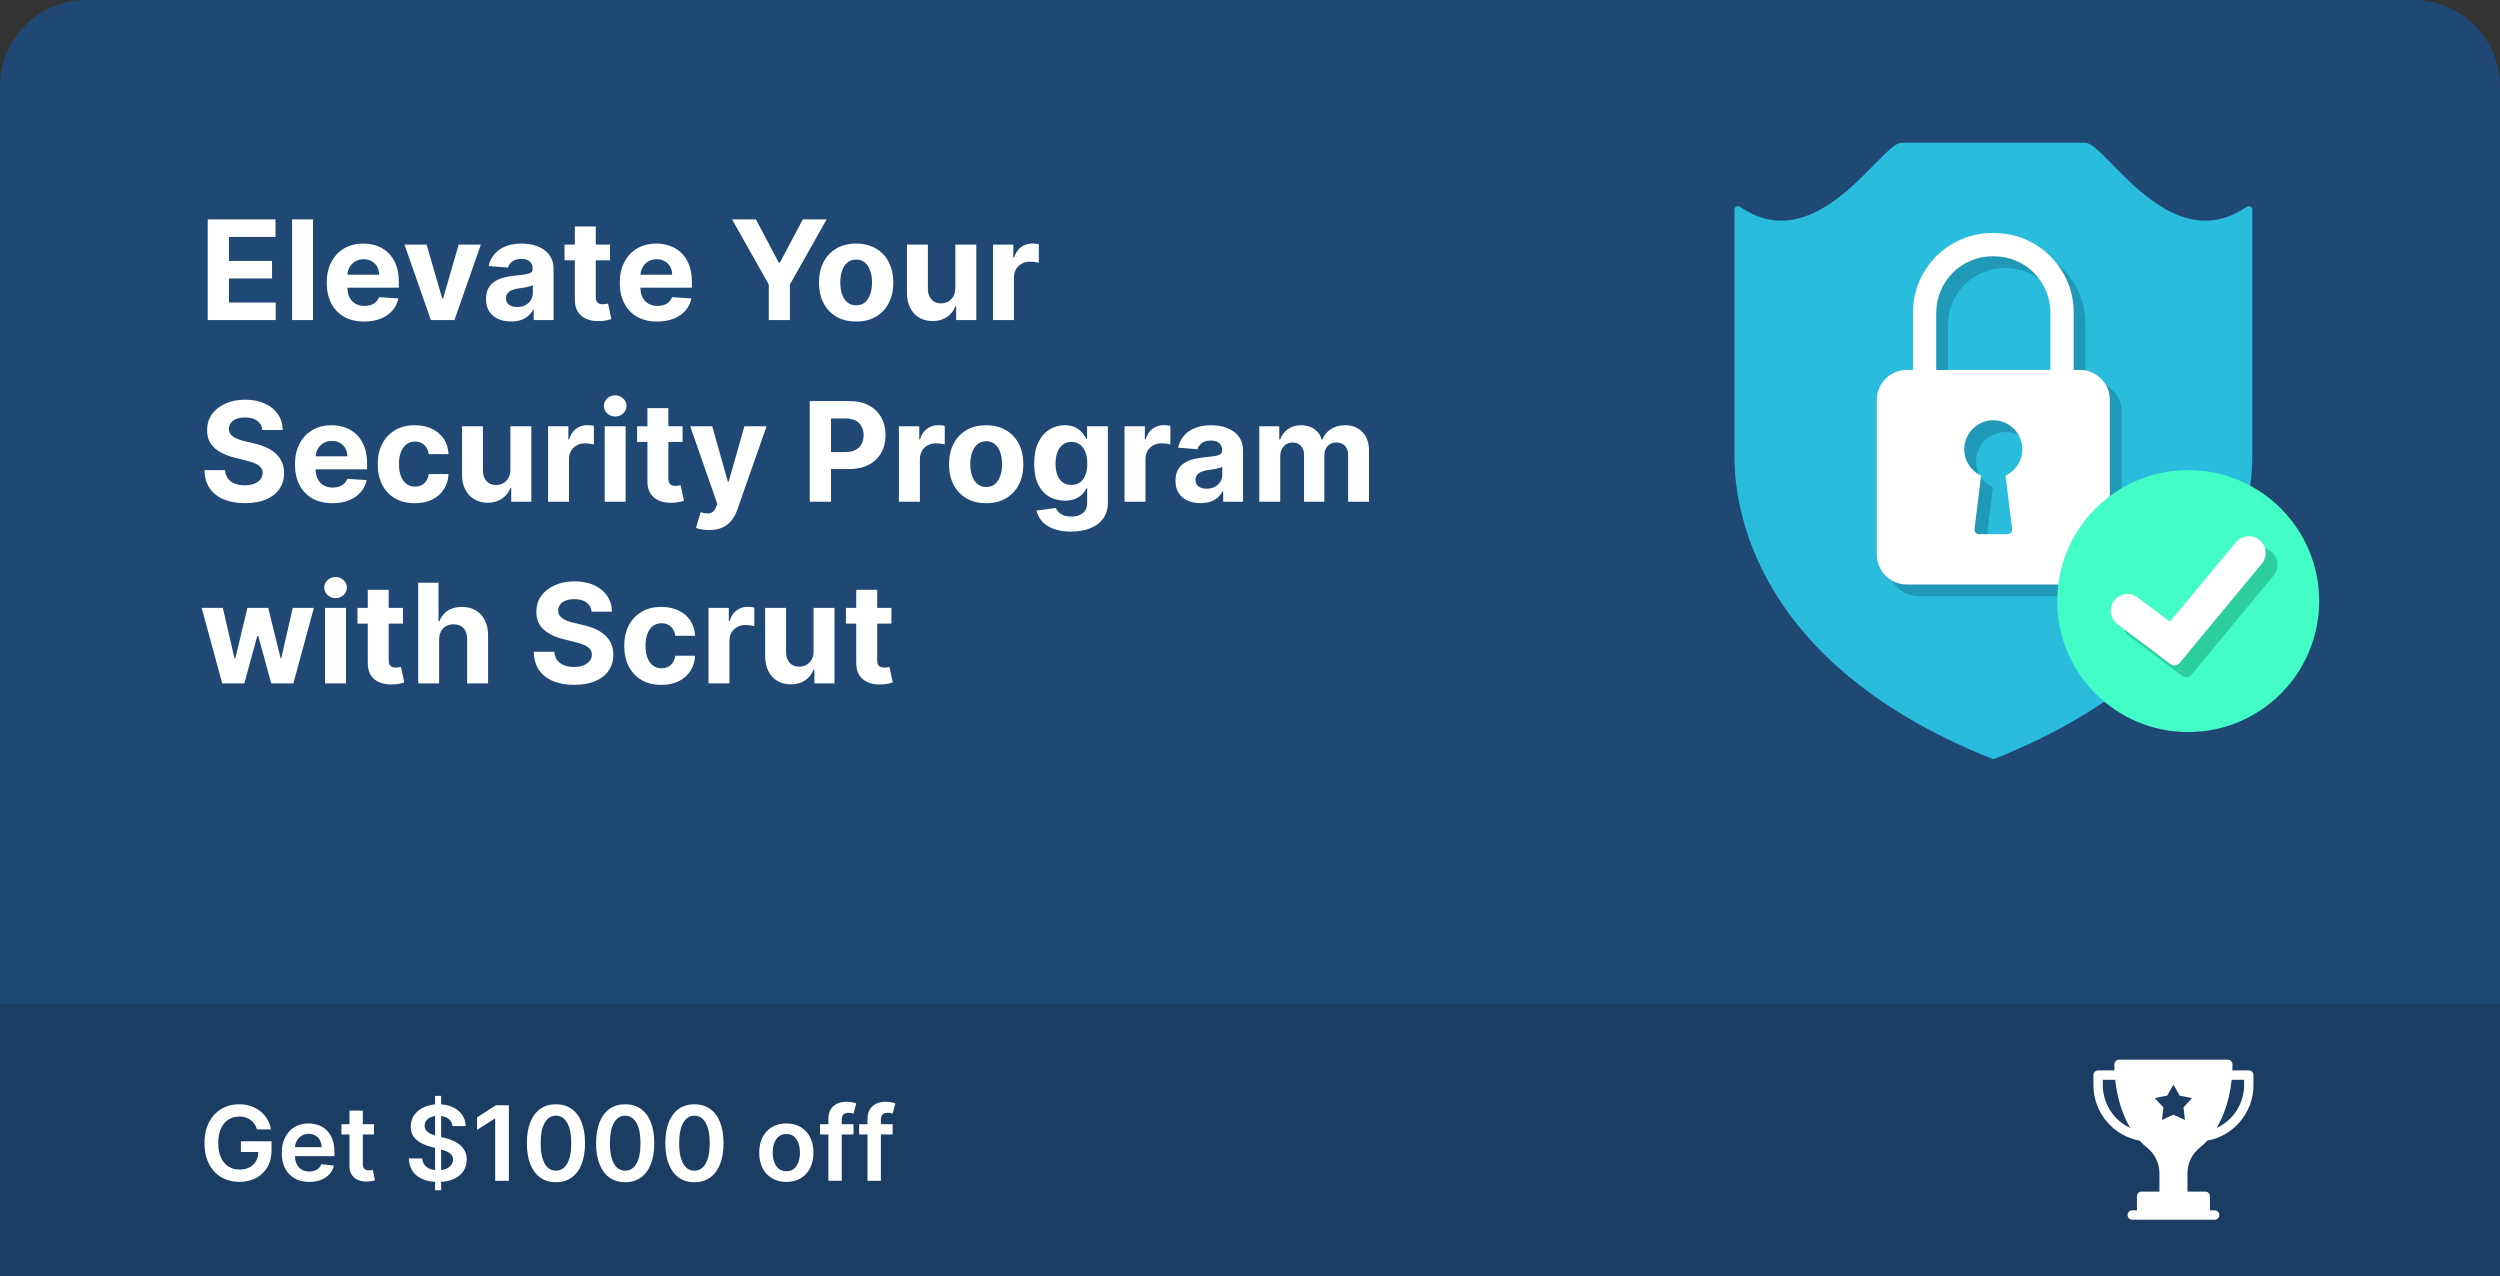
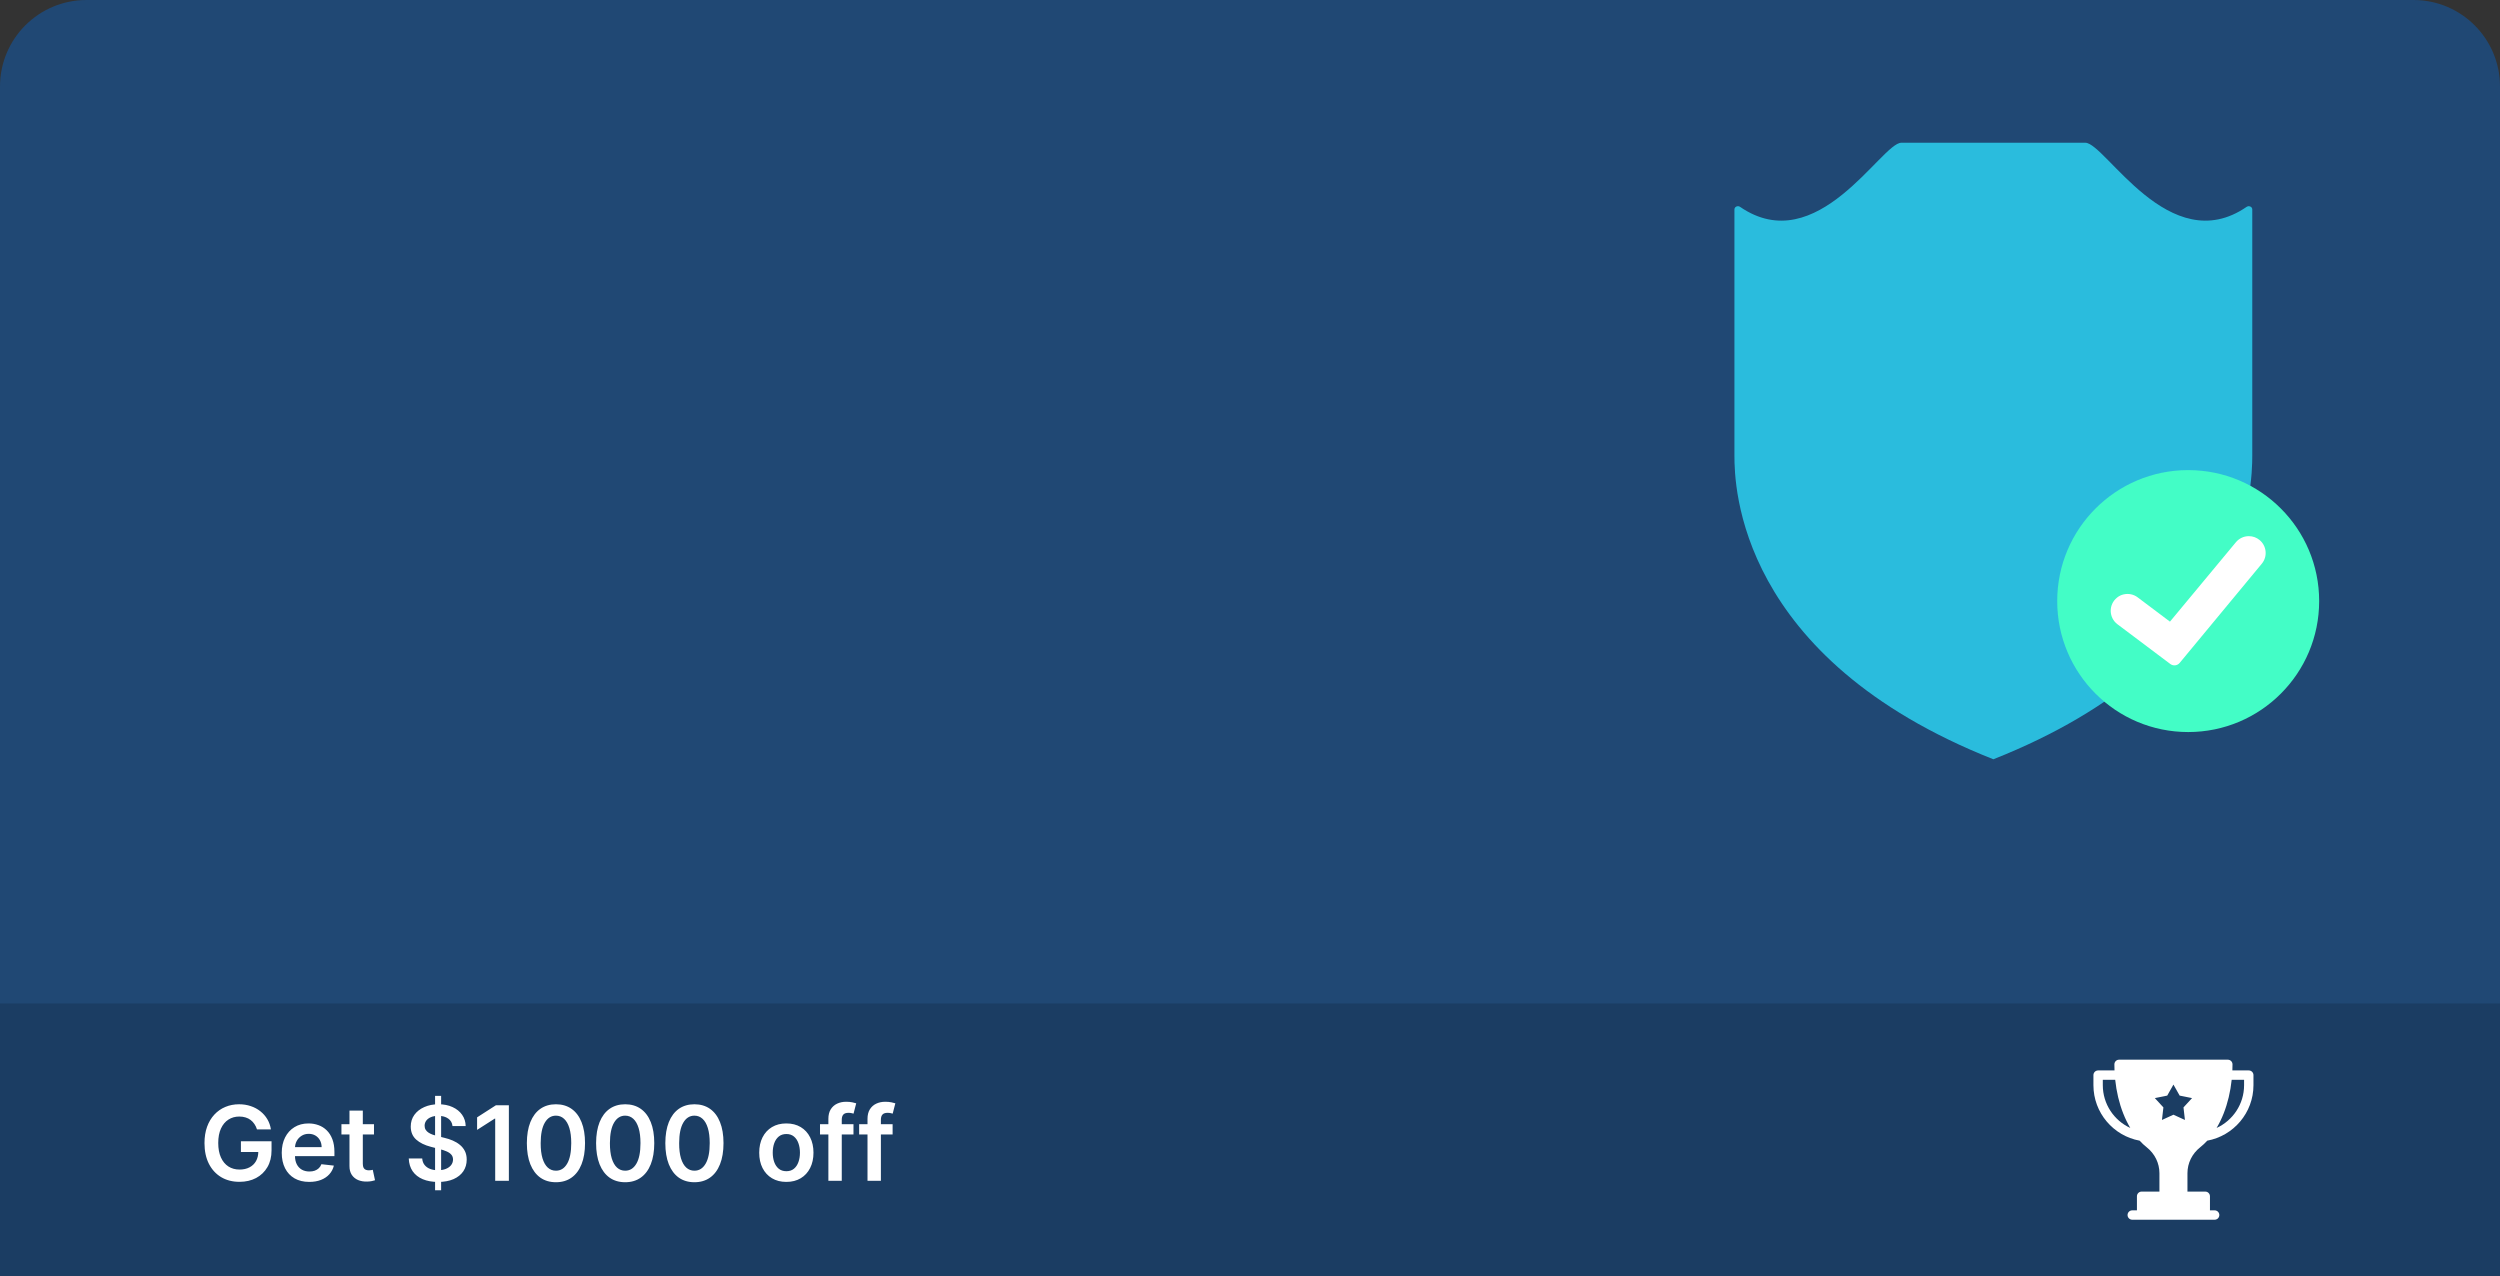
<svg xmlns="http://www.w3.org/2000/svg" width="578" height="295" viewBox="0 0 578 295" fill="none">
  <rect x="0" y="0" width="578" height="295" fill="#333333" stroke="none" />
  <path d="M0 20C0 8.954 8.954 0 20 0H558C569.046 0 578 8.954 578 20V295H0V20Z" fill="#204874" />
-   <path d="M48.023 74V50.727H63.705V54.784H52.943V60.33H62.898V64.386H52.943V69.943H63.75V74H48.023ZM72.367 50.727V74H67.526V50.727H72.367ZM84.199 74.341C82.403 74.341 80.858 73.977 79.562 73.25C78.275 72.515 77.282 71.477 76.585 70.136C75.888 68.788 75.54 67.193 75.54 65.352C75.54 63.557 75.888 61.981 76.585 60.625C77.282 59.269 78.263 58.212 79.528 57.455C80.801 56.697 82.294 56.318 84.006 56.318C85.157 56.318 86.229 56.504 87.222 56.875C88.222 57.239 89.093 57.788 89.835 58.523C90.585 59.258 91.169 60.182 91.585 61.295C92.002 62.401 92.21 63.697 92.21 65.182V66.511H77.472V63.511H87.653C87.653 62.814 87.502 62.197 87.199 61.659C86.896 61.121 86.475 60.701 85.938 60.398C85.407 60.087 84.79 59.932 84.085 59.932C83.35 59.932 82.699 60.102 82.131 60.443C81.57 60.776 81.131 61.227 80.812 61.795C80.494 62.356 80.331 62.981 80.324 63.67V66.523C80.324 67.386 80.483 68.133 80.801 68.761C81.127 69.39 81.585 69.875 82.176 70.216C82.767 70.557 83.468 70.727 84.278 70.727C84.816 70.727 85.309 70.651 85.756 70.5C86.203 70.349 86.585 70.121 86.903 69.818C87.222 69.515 87.464 69.144 87.631 68.704L92.108 69C91.881 70.076 91.415 71.015 90.71 71.818C90.013 72.614 89.112 73.235 88.006 73.682C86.907 74.121 85.638 74.341 84.199 74.341ZM111.173 56.545L105.071 74H99.617L93.514 56.545H98.628L102.253 69.034H102.435L106.048 56.545H111.173ZM118.159 74.329C117.045 74.329 116.053 74.136 115.182 73.75C114.311 73.356 113.621 72.776 113.114 72.011C112.614 71.239 112.364 70.276 112.364 69.125C112.364 68.155 112.542 67.341 112.898 66.682C113.254 66.023 113.739 65.492 114.352 65.091C114.966 64.689 115.663 64.386 116.443 64.182C117.231 63.977 118.057 63.833 118.92 63.75C119.936 63.644 120.754 63.545 121.375 63.455C121.996 63.356 122.447 63.212 122.727 63.023C123.008 62.833 123.148 62.553 123.148 62.182V62.114C123.148 61.394 122.92 60.837 122.466 60.443C122.019 60.049 121.383 59.852 120.557 59.852C119.686 59.852 118.992 60.045 118.477 60.432C117.962 60.811 117.621 61.288 117.455 61.864L112.977 61.5C113.205 60.439 113.652 59.523 114.318 58.75C114.985 57.97 115.845 57.371 116.898 56.955C117.958 56.53 119.186 56.318 120.58 56.318C121.549 56.318 122.477 56.432 123.364 56.659C124.258 56.886 125.049 57.239 125.739 57.716C126.436 58.193 126.985 58.807 127.386 59.557C127.788 60.299 127.989 61.189 127.989 62.227V74H123.398V71.579H123.261C122.981 72.125 122.606 72.606 122.136 73.023C121.667 73.432 121.102 73.754 120.443 73.989C119.784 74.216 119.023 74.329 118.159 74.329ZM119.545 70.989C120.258 70.989 120.886 70.849 121.432 70.568C121.977 70.28 122.405 69.894 122.716 69.409C123.027 68.924 123.182 68.375 123.182 67.761V65.909C123.03 66.008 122.822 66.099 122.557 66.182C122.299 66.258 122.008 66.329 121.682 66.398C121.356 66.458 121.03 66.515 120.705 66.568C120.379 66.614 120.083 66.655 119.818 66.693C119.25 66.776 118.754 66.909 118.33 67.091C117.905 67.273 117.576 67.519 117.341 67.829C117.106 68.133 116.989 68.511 116.989 68.966C116.989 69.625 117.227 70.129 117.705 70.477C118.189 70.818 118.803 70.989 119.545 70.989ZM141.028 56.545V60.182H130.517V56.545H141.028ZM132.903 52.364H137.744V68.636C137.744 69.083 137.813 69.432 137.949 69.682C138.085 69.924 138.275 70.095 138.517 70.193C138.767 70.292 139.055 70.341 139.381 70.341C139.608 70.341 139.835 70.322 140.062 70.284C140.29 70.239 140.464 70.204 140.585 70.182L141.347 73.784C141.104 73.86 140.763 73.947 140.324 74.046C139.884 74.151 139.35 74.216 138.722 74.239C137.555 74.284 136.532 74.129 135.653 73.773C134.782 73.417 134.104 72.864 133.619 72.114C133.134 71.364 132.896 70.417 132.903 69.273V52.364ZM151.949 74.341C150.153 74.341 148.608 73.977 147.312 73.25C146.025 72.515 145.032 71.477 144.335 70.136C143.638 68.788 143.29 67.193 143.29 65.352C143.29 63.557 143.638 61.981 144.335 60.625C145.032 59.269 146.013 58.212 147.278 57.455C148.551 56.697 150.044 56.318 151.756 56.318C152.907 56.318 153.979 56.504 154.972 56.875C155.972 57.239 156.843 57.788 157.585 58.523C158.335 59.258 158.919 60.182 159.335 61.295C159.752 62.401 159.96 63.697 159.96 65.182V66.511H145.222V63.511H155.403C155.403 62.814 155.252 62.197 154.949 61.659C154.646 61.121 154.225 60.701 153.688 60.398C153.157 60.087 152.54 59.932 151.835 59.932C151.1 59.932 150.449 60.102 149.881 60.443C149.32 60.776 148.881 61.227 148.562 61.795C148.244 62.356 148.081 62.981 148.074 63.67V66.523C148.074 67.386 148.233 68.133 148.551 68.761C148.877 69.39 149.335 69.875 149.926 70.216C150.517 70.557 151.218 70.727 152.028 70.727C152.566 70.727 153.059 70.651 153.506 70.5C153.953 70.349 154.335 70.121 154.653 69.818C154.972 69.515 155.214 69.144 155.381 68.704L159.858 69C159.631 70.076 159.165 71.015 158.46 71.818C157.763 72.614 156.862 73.235 155.756 73.682C154.657 74.121 153.388 74.341 151.949 74.341ZM169.253 50.727H174.764L180.071 60.75H180.298L185.605 50.727H191.116L182.628 65.773V74H177.741V65.773L169.253 50.727ZM197.943 74.341C196.178 74.341 194.652 73.966 193.364 73.216C192.083 72.458 191.095 71.405 190.398 70.057C189.701 68.701 189.352 67.129 189.352 65.341C189.352 63.538 189.701 61.962 190.398 60.614C191.095 59.258 192.083 58.205 193.364 57.455C194.652 56.697 196.178 56.318 197.943 56.318C199.708 56.318 201.231 56.697 202.511 57.455C203.799 58.205 204.792 59.258 205.489 60.614C206.186 61.962 206.534 63.538 206.534 65.341C206.534 67.129 206.186 68.701 205.489 70.057C204.792 71.405 203.799 72.458 202.511 73.216C201.231 73.966 199.708 74.341 197.943 74.341ZM197.966 70.591C198.769 70.591 199.439 70.364 199.977 69.909C200.515 69.447 200.92 68.818 201.193 68.023C201.473 67.227 201.614 66.322 201.614 65.307C201.614 64.292 201.473 63.386 201.193 62.591C200.92 61.795 200.515 61.167 199.977 60.705C199.439 60.242 198.769 60.011 197.966 60.011C197.155 60.011 196.473 60.242 195.92 60.705C195.375 61.167 194.962 61.795 194.682 62.591C194.409 63.386 194.273 64.292 194.273 65.307C194.273 66.322 194.409 67.227 194.682 68.023C194.962 68.818 195.375 69.447 195.92 69.909C196.473 70.364 197.155 70.591 197.966 70.591ZM220.875 66.568V56.545H225.716V74H221.068V70.829H220.886C220.492 71.852 219.837 72.674 218.92 73.296C218.011 73.917 216.902 74.227 215.591 74.227C214.424 74.227 213.398 73.962 212.511 73.432C211.625 72.901 210.932 72.148 210.432 71.171C209.939 70.193 209.689 69.023 209.682 67.659V56.545H214.523V66.796C214.53 67.826 214.807 68.64 215.352 69.239C215.898 69.837 216.629 70.136 217.545 70.136C218.129 70.136 218.674 70.004 219.182 69.739C219.689 69.466 220.098 69.064 220.409 68.534C220.727 68.004 220.883 67.349 220.875 66.568ZM229.588 74V56.545H234.281V59.591H234.463C234.781 58.508 235.315 57.689 236.065 57.136C236.815 56.576 237.679 56.295 238.656 56.295C238.899 56.295 239.16 56.311 239.44 56.341C239.721 56.371 239.967 56.413 240.179 56.466V60.761C239.952 60.693 239.637 60.633 239.236 60.58C238.834 60.526 238.467 60.5 238.134 60.5C237.421 60.5 236.785 60.655 236.224 60.966C235.671 61.269 235.232 61.693 234.906 62.239C234.588 62.784 234.429 63.413 234.429 64.125V74H229.588ZM60.648 99.421C60.557 98.504 60.167 97.792 59.477 97.284C58.788 96.776 57.852 96.523 56.67 96.523C55.867 96.523 55.189 96.636 54.636 96.864C54.083 97.083 53.659 97.39 53.364 97.784C53.076 98.178 52.932 98.625 52.932 99.125C52.917 99.542 53.004 99.905 53.193 100.216C53.39 100.527 53.659 100.795 54 101.023C54.341 101.242 54.735 101.436 55.182 101.602C55.629 101.761 56.106 101.898 56.614 102.011L58.705 102.511C59.72 102.739 60.651 103.042 61.5 103.42C62.349 103.799 63.083 104.265 63.705 104.818C64.326 105.371 64.807 106.023 65.148 106.773C65.496 107.523 65.674 108.383 65.682 109.352C65.674 110.777 65.311 112.011 64.591 113.057C63.879 114.095 62.849 114.902 61.5 115.477C60.159 116.045 58.542 116.33 56.648 116.33C54.769 116.33 53.133 116.042 51.739 115.466C50.352 114.89 49.269 114.038 48.489 112.909C47.716 111.773 47.311 110.367 47.273 108.693H52.034C52.087 109.473 52.311 110.125 52.705 110.648C53.106 111.163 53.64 111.553 54.307 111.818C54.981 112.076 55.742 112.205 56.591 112.205C57.424 112.205 58.148 112.083 58.761 111.841C59.383 111.598 59.864 111.261 60.205 110.83C60.545 110.398 60.716 109.902 60.716 109.341C60.716 108.818 60.561 108.379 60.25 108.023C59.947 107.667 59.5 107.364 58.909 107.114C58.326 106.864 57.61 106.636 56.761 106.432L54.227 105.795C52.265 105.318 50.716 104.572 49.58 103.557C48.443 102.542 47.879 101.174 47.886 99.454C47.879 98.046 48.254 96.814 49.011 95.761C49.776 94.708 50.826 93.886 52.159 93.296C53.492 92.704 55.008 92.409 56.705 92.409C58.432 92.409 59.939 92.704 61.227 93.296C62.523 93.886 63.53 94.708 64.25 95.761C64.97 96.814 65.341 98.034 65.364 99.421H60.648ZM76.855 116.341C75.06 116.341 73.514 115.977 72.219 115.25C70.931 114.515 69.938 113.477 69.242 112.136C68.544 110.788 68.196 109.193 68.196 107.352C68.196 105.557 68.544 103.981 69.242 102.625C69.938 101.269 70.919 100.212 72.185 99.454C73.457 98.697 74.95 98.318 76.662 98.318C77.813 98.318 78.885 98.504 79.878 98.875C80.878 99.239 81.749 99.788 82.492 100.523C83.242 101.258 83.825 102.182 84.242 103.295C84.658 104.402 84.867 105.697 84.867 107.182V108.511H70.128V105.511H80.31C80.31 104.814 80.158 104.197 79.855 103.659C79.552 103.121 79.132 102.701 78.594 102.398C78.063 102.087 77.446 101.932 76.742 101.932C76.007 101.932 75.355 102.102 74.787 102.443C74.226 102.777 73.787 103.227 73.469 103.795C73.151 104.356 72.988 104.981 72.98 105.67V108.523C72.98 109.386 73.139 110.133 73.457 110.761C73.783 111.39 74.242 111.875 74.832 112.216C75.423 112.557 76.124 112.727 76.935 112.727C77.472 112.727 77.965 112.652 78.412 112.5C78.859 112.348 79.242 112.121 79.56 111.818C79.878 111.515 80.12 111.144 80.287 110.705L84.764 111C84.537 112.076 84.071 113.015 83.367 113.818C82.669 114.614 81.768 115.235 80.662 115.682C79.563 116.121 78.294 116.341 76.855 116.341ZM95.912 116.341C94.124 116.341 92.586 115.962 91.298 115.205C90.018 114.439 89.033 113.379 88.344 112.023C87.662 110.667 87.321 109.106 87.321 107.341C87.321 105.553 87.666 103.985 88.355 102.636C89.052 101.28 90.041 100.223 91.321 99.466C92.601 98.701 94.124 98.318 95.889 98.318C97.412 98.318 98.745 98.595 99.889 99.148C101.033 99.701 101.938 100.477 102.605 101.477C103.272 102.477 103.639 103.652 103.707 105H99.139C99.01 104.129 98.669 103.428 98.117 102.898C97.571 102.36 96.855 102.091 95.969 102.091C95.219 102.091 94.563 102.295 94.003 102.705C93.45 103.106 93.018 103.693 92.707 104.466C92.397 105.239 92.242 106.174 92.242 107.273C92.242 108.386 92.393 109.333 92.696 110.114C93.007 110.894 93.442 111.489 94.003 111.898C94.563 112.307 95.219 112.511 95.969 112.511C96.522 112.511 97.018 112.398 97.457 112.17C97.904 111.943 98.272 111.614 98.56 111.182C98.855 110.742 99.048 110.216 99.139 109.602H103.707C103.632 110.936 103.268 112.11 102.616 113.125C101.973 114.133 101.082 114.92 99.946 115.489C98.81 116.057 97.465 116.341 95.912 116.341ZM118 108.568V98.546H122.841V116H118.193V112.83H118.011C117.617 113.852 116.962 114.674 116.045 115.295C115.136 115.917 114.027 116.227 112.716 116.227C111.549 116.227 110.523 115.962 109.636 115.432C108.75 114.902 108.057 114.148 107.557 113.17C107.064 112.193 106.814 111.023 106.807 109.659V98.546H111.648V108.795C111.655 109.826 111.932 110.64 112.477 111.239C113.023 111.837 113.754 112.136 114.67 112.136C115.254 112.136 115.799 112.004 116.307 111.739C116.814 111.466 117.223 111.064 117.534 110.534C117.852 110.004 118.008 109.348 118 108.568ZM126.713 116V98.546H131.406V101.591H131.588C131.906 100.508 132.44 99.689 133.19 99.136C133.94 98.576 134.804 98.296 135.781 98.296C136.024 98.296 136.285 98.311 136.565 98.341C136.846 98.371 137.092 98.413 137.304 98.466V102.761C137.077 102.693 136.762 102.633 136.361 102.58C135.959 102.527 135.592 102.5 135.259 102.5C134.546 102.5 133.91 102.655 133.349 102.966C132.796 103.269 132.357 103.693 132.031 104.239C131.713 104.784 131.554 105.413 131.554 106.125V116H126.713ZM139.807 116V98.546H144.648V116H139.807ZM142.239 96.296C141.519 96.296 140.902 96.057 140.386 95.579C139.879 95.095 139.625 94.515 139.625 93.841C139.625 93.174 139.879 92.602 140.386 92.125C140.902 91.64 141.519 91.398 142.239 91.398C142.958 91.398 143.572 91.64 144.08 92.125C144.595 92.602 144.852 93.174 144.852 93.841C144.852 94.515 144.595 95.095 144.08 95.579C143.572 96.057 142.958 96.296 142.239 96.296ZM157.81 98.546V102.182H147.298V98.546H157.81ZM149.685 94.364H154.526V110.636C154.526 111.083 154.594 111.432 154.73 111.682C154.866 111.924 155.056 112.095 155.298 112.193C155.548 112.292 155.836 112.341 156.162 112.341C156.389 112.341 156.616 112.322 156.844 112.284C157.071 112.239 157.245 112.205 157.366 112.182L158.128 115.784C157.885 115.86 157.545 115.947 157.105 116.045C156.666 116.152 156.132 116.216 155.503 116.239C154.336 116.284 153.313 116.129 152.435 115.773C151.563 115.417 150.885 114.864 150.401 114.114C149.916 113.364 149.677 112.417 149.685 111.273V94.364ZM163.952 122.545C163.338 122.545 162.762 122.496 162.224 122.398C161.694 122.307 161.255 122.189 160.906 122.045L161.997 118.432C162.565 118.606 163.077 118.701 163.531 118.716C163.993 118.731 164.391 118.625 164.724 118.398C165.065 118.17 165.342 117.784 165.554 117.239L165.838 116.5L159.577 98.546H164.668L168.281 111.364H168.463L172.111 98.546H177.236L170.452 117.886C170.126 118.826 169.683 119.644 169.122 120.341C168.569 121.045 167.868 121.587 167.02 121.966C166.171 122.352 165.149 122.545 163.952 122.545ZM187.21 116V92.727H196.392C198.157 92.727 199.661 93.064 200.903 93.739C202.146 94.405 203.093 95.333 203.744 96.523C204.403 97.704 204.733 99.068 204.733 100.614C204.733 102.159 204.4 103.523 203.733 104.705C203.066 105.886 202.1 106.807 200.835 107.466C199.578 108.125 198.055 108.455 196.267 108.455H190.415V104.511H195.472C196.419 104.511 197.199 104.348 197.812 104.023C198.434 103.689 198.896 103.231 199.199 102.648C199.509 102.057 199.665 101.379 199.665 100.614C199.665 99.841 199.509 99.167 199.199 98.591C198.896 98.008 198.434 97.557 197.812 97.239C197.191 96.913 196.403 96.75 195.449 96.75H192.131V116H187.21ZM207.838 116V98.546H212.531V101.591H212.713C213.031 100.508 213.565 99.689 214.315 99.136C215.065 98.576 215.929 98.296 216.906 98.296C217.149 98.296 217.41 98.311 217.69 98.341C217.971 98.371 218.217 98.413 218.429 98.466V102.761C218.202 102.693 217.887 102.633 217.486 102.58C217.084 102.527 216.717 102.5 216.384 102.5C215.671 102.5 215.035 102.655 214.474 102.966C213.921 103.269 213.482 103.693 213.156 104.239C212.838 104.784 212.679 105.413 212.679 106.125V116H207.838ZM228.006 116.341C226.241 116.341 224.714 115.966 223.426 115.216C222.146 114.458 221.157 113.405 220.46 112.057C219.763 110.701 219.415 109.129 219.415 107.341C219.415 105.538 219.763 103.962 220.46 102.614C221.157 101.258 222.146 100.205 223.426 99.454C224.714 98.697 226.241 98.318 228.006 98.318C229.771 98.318 231.294 98.697 232.574 99.454C233.862 100.205 234.854 101.258 235.551 102.614C236.248 103.962 236.597 105.538 236.597 107.341C236.597 109.129 236.248 110.701 235.551 112.057C234.854 113.405 233.862 114.458 232.574 115.216C231.294 115.966 229.771 116.341 228.006 116.341ZM228.028 112.591C228.831 112.591 229.502 112.364 230.04 111.909C230.578 111.447 230.983 110.818 231.256 110.023C231.536 109.227 231.676 108.322 231.676 107.307C231.676 106.292 231.536 105.386 231.256 104.591C230.983 103.795 230.578 103.167 230.04 102.705C229.502 102.242 228.831 102.011 228.028 102.011C227.218 102.011 226.536 102.242 225.983 102.705C225.438 103.167 225.025 103.795 224.744 104.591C224.472 105.386 224.335 106.292 224.335 107.307C224.335 108.322 224.472 109.227 224.744 110.023C225.025 110.818 225.438 111.447 225.983 111.909C226.536 112.364 227.218 112.591 228.028 112.591ZM247.608 122.909C246.04 122.909 244.695 122.693 243.574 122.261C242.46 121.837 241.574 121.258 240.915 120.523C240.256 119.788 239.828 118.962 239.631 118.045L244.108 117.443C244.244 117.792 244.46 118.117 244.756 118.42C245.051 118.723 245.441 118.966 245.926 119.148C246.419 119.337 247.017 119.432 247.722 119.432C248.775 119.432 249.642 119.174 250.324 118.659C251.013 118.152 251.358 117.299 251.358 116.102V112.909H251.153C250.941 113.394 250.623 113.852 250.199 114.284C249.775 114.716 249.229 115.068 248.562 115.341C247.896 115.614 247.1 115.75 246.176 115.75C244.866 115.75 243.672 115.447 242.597 114.841C241.528 114.227 240.676 113.292 240.04 112.034C239.411 110.769 239.097 109.17 239.097 107.239C239.097 105.261 239.419 103.61 240.062 102.284C240.706 100.958 241.563 99.966 242.631 99.307C243.706 98.648 244.884 98.318 246.165 98.318C247.142 98.318 247.96 98.485 248.619 98.818C249.278 99.144 249.809 99.553 250.21 100.045C250.619 100.53 250.934 101.008 251.153 101.477H251.335V98.546H256.142V116.17C256.142 117.655 255.778 118.898 255.051 119.898C254.324 120.898 253.316 121.648 252.028 122.148C250.748 122.655 249.275 122.909 247.608 122.909ZM247.71 112.114C248.491 112.114 249.15 111.92 249.688 111.534C250.233 111.14 250.65 110.58 250.938 109.852C251.233 109.117 251.381 108.239 251.381 107.216C251.381 106.193 251.237 105.307 250.949 104.557C250.661 103.799 250.244 103.212 249.699 102.795C249.153 102.379 248.491 102.17 247.71 102.17C246.915 102.17 246.244 102.386 245.699 102.818C245.153 103.242 244.741 103.833 244.46 104.591C244.18 105.348 244.04 106.223 244.04 107.216C244.04 108.223 244.18 109.095 244.46 109.83C244.748 110.557 245.161 111.121 245.699 111.523C246.244 111.917 246.915 112.114 247.71 112.114ZM259.994 116V98.546H264.688V101.591H264.869C265.188 100.508 265.722 99.689 266.472 99.136C267.222 98.576 268.085 98.296 269.062 98.296C269.305 98.296 269.566 98.311 269.847 98.341C270.127 98.371 270.373 98.413 270.585 98.466V102.761C270.358 102.693 270.044 102.633 269.642 102.58C269.241 102.527 268.873 102.5 268.54 102.5C267.828 102.5 267.191 102.655 266.631 102.966C266.078 103.269 265.638 103.693 265.312 104.239C264.994 104.784 264.835 105.413 264.835 106.125V116H259.994ZM277.565 116.33C276.452 116.33 275.459 116.136 274.588 115.75C273.717 115.356 273.027 114.777 272.52 114.011C272.02 113.239 271.77 112.277 271.77 111.125C271.77 110.155 271.948 109.341 272.304 108.682C272.66 108.023 273.145 107.492 273.759 107.091C274.372 106.689 275.069 106.386 275.849 106.182C276.637 105.977 277.463 105.833 278.327 105.75C279.342 105.644 280.16 105.545 280.781 105.455C281.402 105.356 281.853 105.212 282.134 105.023C282.414 104.833 282.554 104.553 282.554 104.182V104.114C282.554 103.394 282.327 102.837 281.872 102.443C281.425 102.049 280.789 101.852 279.963 101.852C279.092 101.852 278.399 102.045 277.884 102.432C277.368 102.811 277.027 103.288 276.861 103.864L272.384 103.5C272.611 102.439 273.058 101.523 273.724 100.75C274.391 99.97 275.251 99.371 276.304 98.954C277.365 98.53 278.592 98.318 279.986 98.318C280.955 98.318 281.884 98.432 282.77 98.659C283.664 98.886 284.455 99.239 285.145 99.716C285.842 100.193 286.391 100.807 286.793 101.557C287.194 102.299 287.395 103.189 287.395 104.227V116H282.804V113.58H282.668C282.387 114.125 282.012 114.606 281.543 115.023C281.073 115.432 280.509 115.754 279.849 115.989C279.19 116.216 278.429 116.33 277.565 116.33ZM278.952 112.989C279.664 112.989 280.293 112.848 280.838 112.568C281.384 112.28 281.812 111.894 282.122 111.409C282.433 110.924 282.588 110.375 282.588 109.761V107.909C282.437 108.008 282.228 108.098 281.963 108.182C281.705 108.258 281.414 108.33 281.088 108.398C280.762 108.458 280.437 108.515 280.111 108.568C279.785 108.614 279.49 108.655 279.224 108.693C278.656 108.777 278.16 108.909 277.736 109.091C277.312 109.273 276.982 109.519 276.747 109.83C276.512 110.133 276.395 110.511 276.395 110.966C276.395 111.625 276.634 112.129 277.111 112.477C277.596 112.818 278.209 112.989 278.952 112.989ZM291.151 116V98.546H295.764V101.625H295.969C296.332 100.602 296.938 99.796 297.787 99.204C298.635 98.614 299.651 98.318 300.832 98.318C302.029 98.318 303.048 98.617 303.889 99.216C304.73 99.807 305.291 100.61 305.571 101.625H305.753C306.109 100.625 306.753 99.826 307.685 99.227C308.624 98.621 309.734 98.318 311.014 98.318C312.643 98.318 313.965 98.837 314.98 99.875C316.003 100.905 316.514 102.367 316.514 104.261V116H311.685V105.216C311.685 104.246 311.427 103.519 310.912 103.034C310.397 102.549 309.753 102.307 308.98 102.307C308.101 102.307 307.416 102.587 306.923 103.148C306.431 103.701 306.185 104.432 306.185 105.341V116H301.491V105.114C301.491 104.258 301.245 103.576 300.753 103.068C300.268 102.561 299.628 102.307 298.832 102.307C298.295 102.307 297.81 102.443 297.378 102.716C296.954 102.981 296.616 103.356 296.366 103.841C296.116 104.318 295.991 104.879 295.991 105.523V116H291.151ZM51.375 158L46.625 140.545H51.523L54.227 152.273H54.386L57.205 140.545H62.011L64.875 152.205H65.023L67.682 140.545H72.568L67.829 158H62.705L59.705 147.023H59.489L56.489 158H51.375ZM75.151 158V140.545H79.992V158H75.151ZM77.582 138.295C76.863 138.295 76.245 138.057 75.73 137.58C75.222 137.095 74.969 136.515 74.969 135.841C74.969 135.174 75.222 134.602 75.73 134.125C76.245 133.64 76.863 133.398 77.582 133.398C78.302 133.398 78.916 133.64 79.423 134.125C79.938 134.602 80.196 135.174 80.196 135.841C80.196 136.515 79.938 137.095 79.423 137.58C78.916 138.057 78.302 138.295 77.582 138.295ZM93.153 140.545V144.182H82.642V140.545H93.153ZM85.028 136.364H89.869V152.636C89.869 153.083 89.938 153.432 90.074 153.682C90.21 153.924 90.4 154.095 90.642 154.193C90.892 154.292 91.18 154.341 91.506 154.341C91.733 154.341 91.96 154.322 92.188 154.284C92.415 154.239 92.589 154.205 92.71 154.182L93.472 157.784C93.229 157.86 92.888 157.947 92.449 158.045C92.01 158.152 91.475 158.216 90.847 158.239C89.68 158.284 88.657 158.129 87.778 157.773C86.907 157.417 86.229 156.864 85.744 156.114C85.26 155.364 85.021 154.417 85.028 153.273V136.364ZM101.523 147.909V158H96.682V134.727H101.386V143.625H101.591C101.985 142.595 102.621 141.788 103.5 141.205C104.379 140.614 105.481 140.318 106.807 140.318C108.019 140.318 109.076 140.583 109.977 141.114C110.886 141.636 111.591 142.39 112.091 143.375C112.598 144.352 112.848 145.523 112.841 146.886V158H108V147.75C108.008 146.674 107.735 145.837 107.182 145.239C106.636 144.64 105.871 144.341 104.886 144.341C104.227 144.341 103.644 144.481 103.136 144.761C102.636 145.042 102.242 145.451 101.955 145.989C101.674 146.519 101.53 147.159 101.523 147.909ZM136.773 141.42C136.682 140.504 136.292 139.792 135.602 139.284C134.913 138.777 133.977 138.523 132.795 138.523C131.992 138.523 131.314 138.636 130.761 138.864C130.208 139.083 129.784 139.39 129.489 139.784C129.201 140.178 129.057 140.625 129.057 141.125C129.042 141.542 129.129 141.905 129.318 142.216C129.515 142.527 129.784 142.795 130.125 143.023C130.466 143.242 130.86 143.436 131.307 143.602C131.754 143.761 132.231 143.898 132.739 144.011L134.83 144.511C135.845 144.739 136.777 145.042 137.625 145.42C138.473 145.799 139.208 146.265 139.83 146.818C140.451 147.371 140.932 148.023 141.273 148.773C141.621 149.523 141.799 150.383 141.807 151.352C141.799 152.777 141.436 154.011 140.716 155.057C140.004 156.095 138.973 156.902 137.625 157.477C136.284 158.045 134.667 158.33 132.773 158.33C130.894 158.33 129.258 158.042 127.864 157.466C126.477 156.89 125.394 156.038 124.614 154.909C123.841 153.773 123.436 152.367 123.398 150.693H128.159C128.212 151.473 128.436 152.125 128.83 152.648C129.231 153.163 129.765 153.553 130.432 153.818C131.106 154.076 131.867 154.205 132.716 154.205C133.549 154.205 134.273 154.083 134.886 153.841C135.508 153.598 135.989 153.261 136.33 152.83C136.67 152.398 136.841 151.902 136.841 151.341C136.841 150.818 136.686 150.379 136.375 150.023C136.072 149.667 135.625 149.364 135.034 149.114C134.451 148.864 133.735 148.636 132.886 148.432L130.352 147.795C128.39 147.318 126.841 146.572 125.705 145.557C124.568 144.542 124.004 143.174 124.011 141.455C124.004 140.045 124.379 138.814 125.136 137.761C125.902 136.708 126.951 135.886 128.284 135.295C129.617 134.705 131.133 134.409 132.83 134.409C134.557 134.409 136.064 134.705 137.352 135.295C138.648 135.886 139.655 136.708 140.375 137.761C141.095 138.814 141.466 140.034 141.489 141.42H136.773ZM152.912 158.341C151.124 158.341 149.586 157.962 148.298 157.205C147.018 156.439 146.033 155.379 145.344 154.023C144.662 152.667 144.321 151.106 144.321 149.341C144.321 147.553 144.666 145.985 145.355 144.636C146.052 143.28 147.041 142.223 148.321 141.466C149.601 140.701 151.124 140.318 152.889 140.318C154.412 140.318 155.745 140.595 156.889 141.148C158.033 141.701 158.938 142.477 159.605 143.477C160.272 144.477 160.639 145.652 160.707 147H156.139C156.01 146.129 155.67 145.428 155.116 144.898C154.571 144.36 153.855 144.091 152.969 144.091C152.219 144.091 151.563 144.295 151.003 144.705C150.45 145.106 150.018 145.693 149.707 146.466C149.397 147.239 149.241 148.174 149.241 149.273C149.241 150.386 149.393 151.333 149.696 152.114C150.007 152.894 150.442 153.489 151.003 153.898C151.563 154.307 152.219 154.511 152.969 154.511C153.522 154.511 154.018 154.398 154.457 154.17C154.904 153.943 155.272 153.614 155.56 153.182C155.855 152.742 156.048 152.216 156.139 151.602H160.707C160.632 152.936 160.268 154.11 159.616 155.125C158.973 156.133 158.082 156.92 156.946 157.489C155.81 158.057 154.465 158.341 152.912 158.341ZM163.807 158V140.545H168.5V143.591H168.682C169 142.508 169.534 141.689 170.284 141.136C171.034 140.576 171.898 140.295 172.875 140.295C173.117 140.295 173.379 140.311 173.659 140.341C173.939 140.371 174.186 140.413 174.398 140.466V144.761C174.17 144.693 173.856 144.633 173.455 144.58C173.053 144.527 172.686 144.5 172.352 144.5C171.64 144.5 171.004 144.655 170.443 144.966C169.89 145.269 169.451 145.693 169.125 146.239C168.807 146.784 168.648 147.413 168.648 148.125V158H163.807ZM188.094 150.568V140.545H192.935V158H188.287V154.83H188.105C187.711 155.852 187.056 156.674 186.139 157.295C185.23 157.917 184.12 158.227 182.81 158.227C181.643 158.227 180.616 157.962 179.73 157.432C178.844 156.902 178.151 156.148 177.651 155.17C177.158 154.193 176.908 153.023 176.901 151.659V140.545H181.741V150.795C181.749 151.826 182.026 152.64 182.571 153.239C183.116 153.837 183.848 154.136 184.764 154.136C185.348 154.136 185.893 154.004 186.401 153.739C186.908 153.466 187.317 153.064 187.628 152.534C187.946 152.004 188.101 151.348 188.094 150.568ZM206.091 140.545V144.182H195.58V140.545H206.091ZM197.966 136.364H202.807V152.636C202.807 153.083 202.875 153.432 203.011 153.682C203.148 153.924 203.337 154.095 203.58 154.193C203.83 154.292 204.117 154.341 204.443 154.341C204.67 154.341 204.898 154.322 205.125 154.284C205.352 154.239 205.527 154.205 205.648 154.182L206.409 157.784C206.167 157.86 205.826 157.947 205.386 158.045C204.947 158.152 204.413 158.216 203.784 158.239C202.617 158.284 201.595 158.129 200.716 157.773C199.845 157.417 199.167 156.864 198.682 156.114C198.197 155.364 197.958 154.417 197.966 153.273V136.364Z" fill="white" />
  <path d="M519.419 47.827C501.579 60.095 486.743 33 482.129 33C477.403 33 476.615 33 460.862 33C445.109 33 444.321 33 439.595 33C434.981 33 420.146 60.095 402.305 47.827C401.766 47.456 401 47.797 401 48.416V105.347C401 112.271 401.727 152.146 460.862 175.545C519.998 152.146 520.725 112.271 520.725 105.347V48.416C520.724 47.797 519.958 47.456 519.419 47.827Z" fill="url(#paint0_linear_6207_5504)" />
-   <path d="M489.915 92.325C488.825 89.927 486.407 88.257 483.601 88.257H482.171V74.991C482.171 64.832 473.935 56.598 463.777 56.598H463.405C453.247 56.598 445.012 64.832 445.012 74.991V88.257H443.58C439.754 88.257 436.652 91.359 436.652 95.186V130.936C436.652 134.762 439.754 137.864 443.58 137.864H483.601C487.428 137.864 490.53 134.762 490.53 130.936V95.186C490.53 94.165 490.31 93.197 489.915 92.325ZM450.397 74.991C450.397 67.817 456.232 61.983 463.405 61.983H463.777C470.949 61.983 476.784 67.817 476.784 74.991V88.258H450.397V74.991ZM466.418 112.696L467.939 125.055C468.016 125.679 467.528 126.23 466.899 126.23H460.282C459.653 126.23 459.166 125.679 459.243 125.055L460.763 112.696C458.342 111.57 456.704 109.045 456.891 106.158C457.106 102.837 459.787 100.14 463.107 99.908C467.034 99.633 470.306 102.737 470.306 106.606C470.305 109.304 468.713 111.629 466.418 112.696Z" fill="#1F99B5" />
-   <path d="M487.18 89.597C486.09 87.198 483.673 85.529 480.866 85.529H479.436V72.262C479.436 62.103 471.201 53.869 461.043 53.869H460.671C450.513 53.869 442.277 62.103 442.277 72.262V85.529H440.846C437.02 85.529 433.918 88.631 433.918 92.457V128.208C433.918 132.034 437.02 135.136 440.846 135.136H480.866C484.694 135.136 487.795 132.034 487.795 128.208V92.457C487.795 91.436 487.575 90.468 487.18 89.597ZM447.663 72.263C447.663 65.089 453.498 59.255 460.671 59.255H461.043C468.215 59.255 474.049 65.089 474.049 72.263V85.529H447.663V72.263ZM463.684 109.967L465.204 122.326C465.281 122.951 464.794 123.502 464.165 123.502H457.548C456.919 123.502 456.432 122.951 456.508 122.326L458.029 109.967C455.608 108.842 453.969 106.316 454.156 103.43C454.372 100.109 457.053 97.412 460.373 97.18C464.3 96.904 467.571 100.009 467.571 103.877C467.571 106.575 465.979 108.9 463.684 109.967Z" fill="white" />
  <path d="M505.91 169.25C522.634 169.25 536.191 155.692 536.191 138.969C536.191 122.245 522.634 108.688 505.91 108.688C489.186 108.688 475.629 122.245 475.629 138.969C475.629 155.692 489.186 169.25 505.91 169.25Z" fill="url(#paint1_linear_6207_5504)" />
-   <path d="M525.129 127.571C524.426 126.994 523.573 126.689 522.665 126.689C521.494 126.689 520.395 127.21 519.655 128.113L504.427 146.453L496.953 140.834C496.036 140.145 494.887 139.894 493.72 140.153C493.165 140.276 492.642 140.528 492.201 140.886C490.144 142.557 490.304 145.568 492.277 147.052L504.509 156.249C505.183 156.755 506.135 156.643 506.673 155.994L525.671 133.046C527.031 131.387 526.788 128.932 525.129 127.571Z" fill="#2CCE9E" />
  <path d="M522.399 124.841C521.695 124.264 520.843 123.959 519.935 123.959C518.763 123.959 517.665 124.48 516.925 125.382L501.696 143.723L494.222 138.103C493.306 137.414 492.156 137.163 490.989 137.422C490.435 137.545 489.912 137.798 489.471 138.156C487.413 139.826 487.574 142.838 489.547 144.322L501.779 153.518C502.452 154.025 503.405 153.912 503.942 153.263L522.941 130.315C524.301 128.657 524.057 126.201 522.399 124.841Z" fill="white" />
  <rect y="232" width="578" height="63" fill="black" fill-opacity="0.15" />
  <path d="M59.415 261.119C59.273 260.659 59.077 260.247 58.827 259.884C58.582 259.514 58.287 259.199 57.94 258.938C57.599 258.676 57.207 258.48 56.764 258.349C56.321 258.213 55.838 258.145 55.315 258.145C54.378 258.145 53.543 258.381 52.81 258.852C52.077 259.324 51.5 260.017 51.08 260.932C50.665 261.841 50.457 262.949 50.457 264.256C50.457 265.574 50.665 266.69 51.08 267.605C51.494 268.52 52.071 269.216 52.81 269.693C53.548 270.165 54.406 270.401 55.383 270.401C56.27 270.401 57.037 270.23 57.685 269.889C58.338 269.548 58.841 269.065 59.193 268.44C59.545 267.81 59.722 267.071 59.722 266.224L60.438 266.335H55.699V263.864H62.781V265.96C62.781 267.455 62.463 268.747 61.827 269.838C61.19 270.929 60.315 271.77 59.202 272.361C58.088 272.946 56.81 273.239 55.367 273.239C53.758 273.239 52.347 272.878 51.131 272.156C49.92 271.429 48.974 270.398 48.293 269.062C47.617 267.722 47.278 266.131 47.278 264.29C47.278 262.881 47.477 261.622 47.875 260.514C48.278 259.406 48.841 258.466 49.562 257.693C50.284 256.915 51.131 256.324 52.102 255.92C53.074 255.511 54.131 255.307 55.273 255.307C56.239 255.307 57.139 255.449 57.974 255.733C58.81 256.011 59.551 256.409 60.199 256.926C60.852 257.443 61.389 258.057 61.81 258.767C62.23 259.477 62.506 260.261 62.636 261.119H59.415ZM71.498 273.256C70.185 273.256 69.052 272.983 68.097 272.438C67.148 271.886 66.418 271.108 65.907 270.102C65.396 269.091 65.14 267.901 65.14 266.531C65.14 265.185 65.396 264.003 65.907 262.986C66.424 261.963 67.146 261.168 68.072 260.599C68.998 260.026 70.086 259.739 71.336 259.739C72.143 259.739 72.904 259.869 73.62 260.131C74.342 260.386 74.978 260.784 75.529 261.324C76.086 261.864 76.523 262.551 76.842 263.386C77.16 264.216 77.319 265.205 77.319 266.352V267.298H66.589V265.219H74.362C74.356 264.628 74.228 264.102 73.978 263.642C73.728 263.176 73.379 262.81 72.93 262.543C72.487 262.276 71.969 262.142 71.379 262.142C70.748 262.142 70.194 262.295 69.717 262.602C69.239 262.903 68.867 263.301 68.6 263.795C68.339 264.284 68.205 264.821 68.2 265.406V267.222C68.2 267.983 68.339 268.636 68.617 269.182C68.896 269.722 69.285 270.136 69.785 270.426C70.285 270.71 70.87 270.852 71.54 270.852C71.989 270.852 72.396 270.79 72.759 270.665C73.123 270.534 73.438 270.344 73.705 270.094C73.972 269.844 74.174 269.534 74.31 269.165L77.191 269.489C77.009 270.25 76.663 270.915 76.151 271.483C75.646 272.045 74.998 272.483 74.208 272.795C73.418 273.102 72.515 273.256 71.498 273.256ZM86.466 259.909V262.295H78.94V259.909H86.466ZM80.798 256.773H83.883V269.062C83.883 269.477 83.946 269.795 84.071 270.017C84.202 270.233 84.372 270.381 84.582 270.46C84.793 270.54 85.026 270.58 85.281 270.58C85.474 270.58 85.651 270.565 85.81 270.537C85.974 270.509 86.099 270.483 86.185 270.46L86.704 272.872C86.54 272.929 86.304 272.991 85.997 273.06C85.696 273.128 85.327 273.168 84.889 273.179C84.117 273.202 83.421 273.085 82.801 272.83C82.182 272.568 81.69 272.165 81.327 271.619C80.969 271.074 80.793 270.392 80.798 269.574V256.773ZM100.59 275.182V253.364H101.988V275.182H100.59ZM104.621 260.344C104.542 259.599 104.207 259.02 103.616 258.605C103.031 258.19 102.269 257.983 101.332 257.983C100.673 257.983 100.107 258.082 99.636 258.281C99.164 258.48 98.803 258.75 98.553 259.091C98.303 259.432 98.175 259.821 98.17 260.259C98.17 260.622 98.252 260.937 98.417 261.205C98.587 261.472 98.817 261.699 99.107 261.886C99.397 262.068 99.718 262.222 100.07 262.347C100.423 262.472 100.778 262.577 101.136 262.662L102.772 263.071C103.431 263.224 104.065 263.432 104.673 263.693C105.286 263.955 105.835 264.284 106.317 264.682C106.806 265.08 107.192 265.56 107.477 266.122C107.761 266.685 107.903 267.344 107.903 268.099C107.903 269.122 107.641 270.023 107.119 270.801C106.596 271.574 105.84 272.179 104.852 272.616C103.869 273.048 102.678 273.264 101.281 273.264C99.923 273.264 98.744 273.054 97.744 272.634C96.749 272.213 95.971 271.599 95.408 270.793C94.852 269.986 94.55 269.003 94.505 267.844H97.616C97.661 268.452 97.849 268.957 98.178 269.361C98.508 269.764 98.937 270.065 99.465 270.264C99.999 270.463 100.596 270.562 101.255 270.562C101.942 270.562 102.545 270.46 103.062 270.256C103.585 270.045 103.994 269.756 104.289 269.386C104.585 269.011 104.735 268.574 104.741 268.074C104.735 267.619 104.602 267.244 104.34 266.949C104.079 266.648 103.712 266.398 103.241 266.199C102.775 265.994 102.229 265.812 101.604 265.653L99.619 265.142C98.181 264.773 97.045 264.213 96.21 263.463C95.38 262.707 94.965 261.705 94.965 260.455C94.965 259.426 95.244 258.526 95.8 257.753C96.363 256.98 97.127 256.381 98.093 255.955C99.059 255.523 100.153 255.307 101.374 255.307C102.613 255.307 103.698 255.523 104.63 255.955C105.567 256.381 106.303 256.974 106.837 257.736C107.371 258.491 107.647 259.361 107.664 260.344H104.621ZM117.651 255.545V273H114.489V258.622H114.386L110.304 261.23V258.332L114.642 255.545H117.651ZM128.534 273.332C127.131 273.332 125.926 272.977 124.92 272.267C123.92 271.551 123.151 270.52 122.611 269.173C122.077 267.821 121.81 266.193 121.81 264.29C121.815 262.386 122.085 260.767 122.619 259.432C123.159 258.091 123.929 257.068 124.929 256.364C125.935 255.659 127.136 255.307 128.534 255.307C129.932 255.307 131.134 255.659 132.139 256.364C133.145 257.068 133.915 258.091 134.449 259.432C134.989 260.773 135.259 262.392 135.259 264.29C135.259 266.199 134.989 267.83 134.449 269.182C133.915 270.528 133.145 271.557 132.139 272.267C131.139 272.977 129.938 273.332 128.534 273.332ZM128.534 270.665C129.625 270.665 130.486 270.128 131.116 269.054C131.753 267.974 132.071 266.386 132.071 264.29C132.071 262.903 131.926 261.739 131.636 260.795C131.347 259.852 130.938 259.142 130.409 258.665C129.881 258.182 129.256 257.94 128.534 257.94C127.449 257.94 126.591 258.48 125.96 259.56C125.33 260.634 125.011 262.21 125.006 264.29C125 265.682 125.139 266.852 125.423 267.801C125.713 268.75 126.122 269.466 126.651 269.949C127.179 270.426 127.807 270.665 128.534 270.665ZM144.542 273.332C143.138 273.332 141.934 272.977 140.928 272.267C139.928 271.551 139.158 270.52 138.619 269.173C138.085 267.821 137.817 266.193 137.817 264.29C137.823 262.386 138.093 260.767 138.627 259.432C139.167 258.091 139.937 257.068 140.937 256.364C141.942 255.659 143.144 255.307 144.542 255.307C145.94 255.307 147.141 255.659 148.147 256.364C149.153 257.068 149.923 258.091 150.457 259.432C150.996 260.773 151.266 262.392 151.266 264.29C151.266 266.199 150.996 267.83 150.457 269.182C149.923 270.528 149.153 271.557 148.147 272.267C147.147 272.977 145.945 273.332 144.542 273.332ZM144.542 270.665C145.633 270.665 146.494 270.128 147.124 269.054C147.761 267.974 148.079 266.386 148.079 264.29C148.079 262.903 147.934 261.739 147.644 260.795C147.354 259.852 146.945 259.142 146.417 258.665C145.888 258.182 145.263 257.94 144.542 257.94C143.457 257.94 142.599 258.48 141.968 259.56C141.337 260.634 141.019 262.21 141.013 264.29C141.008 265.682 141.147 266.852 141.431 267.801C141.721 268.75 142.13 269.466 142.658 269.949C143.187 270.426 143.815 270.665 144.542 270.665ZM160.55 273.332C159.146 273.332 157.942 272.977 156.936 272.267C155.936 271.551 155.166 270.52 154.626 269.173C154.092 267.821 153.825 266.193 153.825 264.29C153.831 262.386 154.101 260.767 154.635 259.432C155.175 258.091 155.945 257.068 156.945 256.364C157.95 255.659 159.152 255.307 160.55 255.307C161.947 255.307 163.149 255.659 164.155 256.364C165.161 257.068 165.93 258.091 166.464 259.432C167.004 260.773 167.274 262.392 167.274 264.29C167.274 266.199 167.004 267.83 166.464 269.182C165.93 270.528 165.161 271.557 164.155 272.267C163.155 272.977 161.953 273.332 160.55 273.332ZM160.55 270.665C161.641 270.665 162.501 270.128 163.132 269.054C163.768 267.974 164.087 266.386 164.087 264.29C164.087 262.903 163.942 261.739 163.652 260.795C163.362 259.852 162.953 259.142 162.425 258.665C161.896 258.182 161.271 257.94 160.55 257.94C159.464 257.94 158.607 258.48 157.976 259.56C157.345 260.634 157.027 262.21 157.021 264.29C157.016 265.682 157.155 266.852 157.439 267.801C157.729 268.75 158.138 269.466 158.666 269.949C159.195 270.426 159.822 270.665 160.55 270.665ZM181.803 273.256C180.525 273.256 179.417 272.974 178.479 272.412C177.542 271.849 176.815 271.062 176.298 270.051C175.786 269.04 175.531 267.858 175.531 266.506C175.531 265.153 175.786 263.969 176.298 262.952C176.815 261.935 177.542 261.145 178.479 260.582C179.417 260.02 180.525 259.739 181.803 259.739C183.082 259.739 184.19 260.02 185.127 260.582C186.065 261.145 186.789 261.935 187.3 262.952C187.817 263.969 188.076 265.153 188.076 266.506C188.076 267.858 187.817 269.04 187.3 270.051C186.789 271.062 186.065 271.849 185.127 272.412C184.19 272.974 183.082 273.256 181.803 273.256ZM181.82 270.784C182.513 270.784 183.093 270.594 183.559 270.213C184.025 269.827 184.371 269.31 184.599 268.662C184.832 268.014 184.948 267.293 184.948 266.497C184.948 265.696 184.832 264.972 184.599 264.324C184.371 263.67 184.025 263.151 183.559 262.764C183.093 262.378 182.513 262.185 181.82 262.185C181.11 262.185 180.519 262.378 180.048 262.764C179.582 263.151 179.232 263.67 178.999 264.324C178.772 264.972 178.658 265.696 178.658 266.497C178.658 267.293 178.772 268.014 178.999 268.662C179.232 269.31 179.582 269.827 180.048 270.213C180.519 270.594 181.11 270.784 181.82 270.784ZM197.325 259.909V262.295H189.587V259.909H197.325ZM191.521 273V258.673C191.521 257.793 191.703 257.06 192.067 256.474C192.436 255.889 192.93 255.452 193.55 255.162C194.169 254.872 194.857 254.727 195.612 254.727C196.146 254.727 196.621 254.77 197.036 254.855C197.45 254.94 197.757 255.017 197.956 255.085L197.342 257.472C197.212 257.432 197.047 257.392 196.848 257.352C196.649 257.307 196.428 257.284 196.183 257.284C195.609 257.284 195.203 257.423 194.964 257.702C194.732 257.974 194.615 258.366 194.615 258.878V273H191.521ZM206.372 259.909V262.295H198.634V259.909H206.372ZM200.568 273V258.673C200.568 257.793 200.75 257.06 201.114 256.474C201.483 255.889 201.977 255.452 202.597 255.162C203.216 254.872 203.903 254.727 204.659 254.727C205.193 254.727 205.668 254.77 206.082 254.855C206.497 254.94 206.804 255.017 207.003 255.085L206.389 257.472C206.259 257.432 206.094 257.392 205.895 257.352C205.696 257.307 205.474 257.284 205.23 257.284C204.656 257.284 204.25 257.423 204.011 257.702C203.778 257.974 203.662 258.366 203.662 258.878V273H200.568Z" fill="white" />
  <path fill-rule="evenodd" clip-rule="evenodd" d="M516.125 247.483H519.916C520.515 247.483 521 247.969 521 248.567V250.897C521 257.282 516.386 262.61 510.318 263.722C509.798 264.29 509.252 264.802 508.682 265.253C506.812 266.734 505.739 268.918 505.739 271.244V275.496H509.858C510.457 275.496 510.942 275.981 510.942 276.58V279.832H512.026C512.625 279.832 513.11 280.317 513.11 280.916C513.11 281.515 512.625 282 512.026 282H492.974C492.375 282 491.89 281.515 491.89 280.916C491.89 280.317 492.375 279.832 492.974 279.832H494.058V276.58C494.058 275.981 494.543 275.496 495.142 275.496H499.261V271.244C499.261 268.918 498.188 266.734 496.318 265.253C495.748 264.802 495.202 264.29 494.682 263.722C488.614 262.61 484 257.282 484 250.897V248.567C484 247.969 484.485 247.483 485.084 247.483H488.875C488.856 247.019 488.846 246.552 488.846 246.084C488.846 245.485 489.332 245 489.93 245H515.07C515.668 245 516.154 245.485 516.154 246.084C516.154 246.552 516.144 247.019 516.125 247.483ZM486.168 249.651V250.897C486.168 255.281 488.776 259.066 492.522 260.784C491.91 259.755 491.36 258.629 490.884 257.418C489.949 255.041 489.324 252.403 489.034 249.651H486.168ZM512.478 260.784C516.224 259.066 518.832 255.281 518.832 250.897L518.832 249.651H515.966C515.676 252.403 515.051 255.041 514.116 257.418C513.64 258.629 513.09 259.755 512.478 260.784ZM503.935 253.302L502.5 250.756L501.065 253.302L498.199 253.88L500.178 256.032L499.842 258.936L502.5 257.72L505.158 258.936L504.823 256.032L506.801 253.88L503.935 253.302Z" fill="white" />
  <defs>
    <linearGradient id="paint0_linear_6207_5504" x1="410.331" y1="38.792" x2="511.393" y2="139.854" gradientUnits="userSpaceOnUse">
      <stop offset="0.004" stop-color="#2ABCDD" />
      <stop offset="1" stop-color="#2ABCDD" />
    </linearGradient>
    <linearGradient id="paint1_linear_6207_5504" x1="484.498" y1="117.557" x2="527.322" y2="160.38" gradientUnits="userSpaceOnUse">
      <stop stop-color="#43FDC6" />
      <stop offset="1" stop-color="#43FDC6" />
    </linearGradient>
  </defs>
</svg>